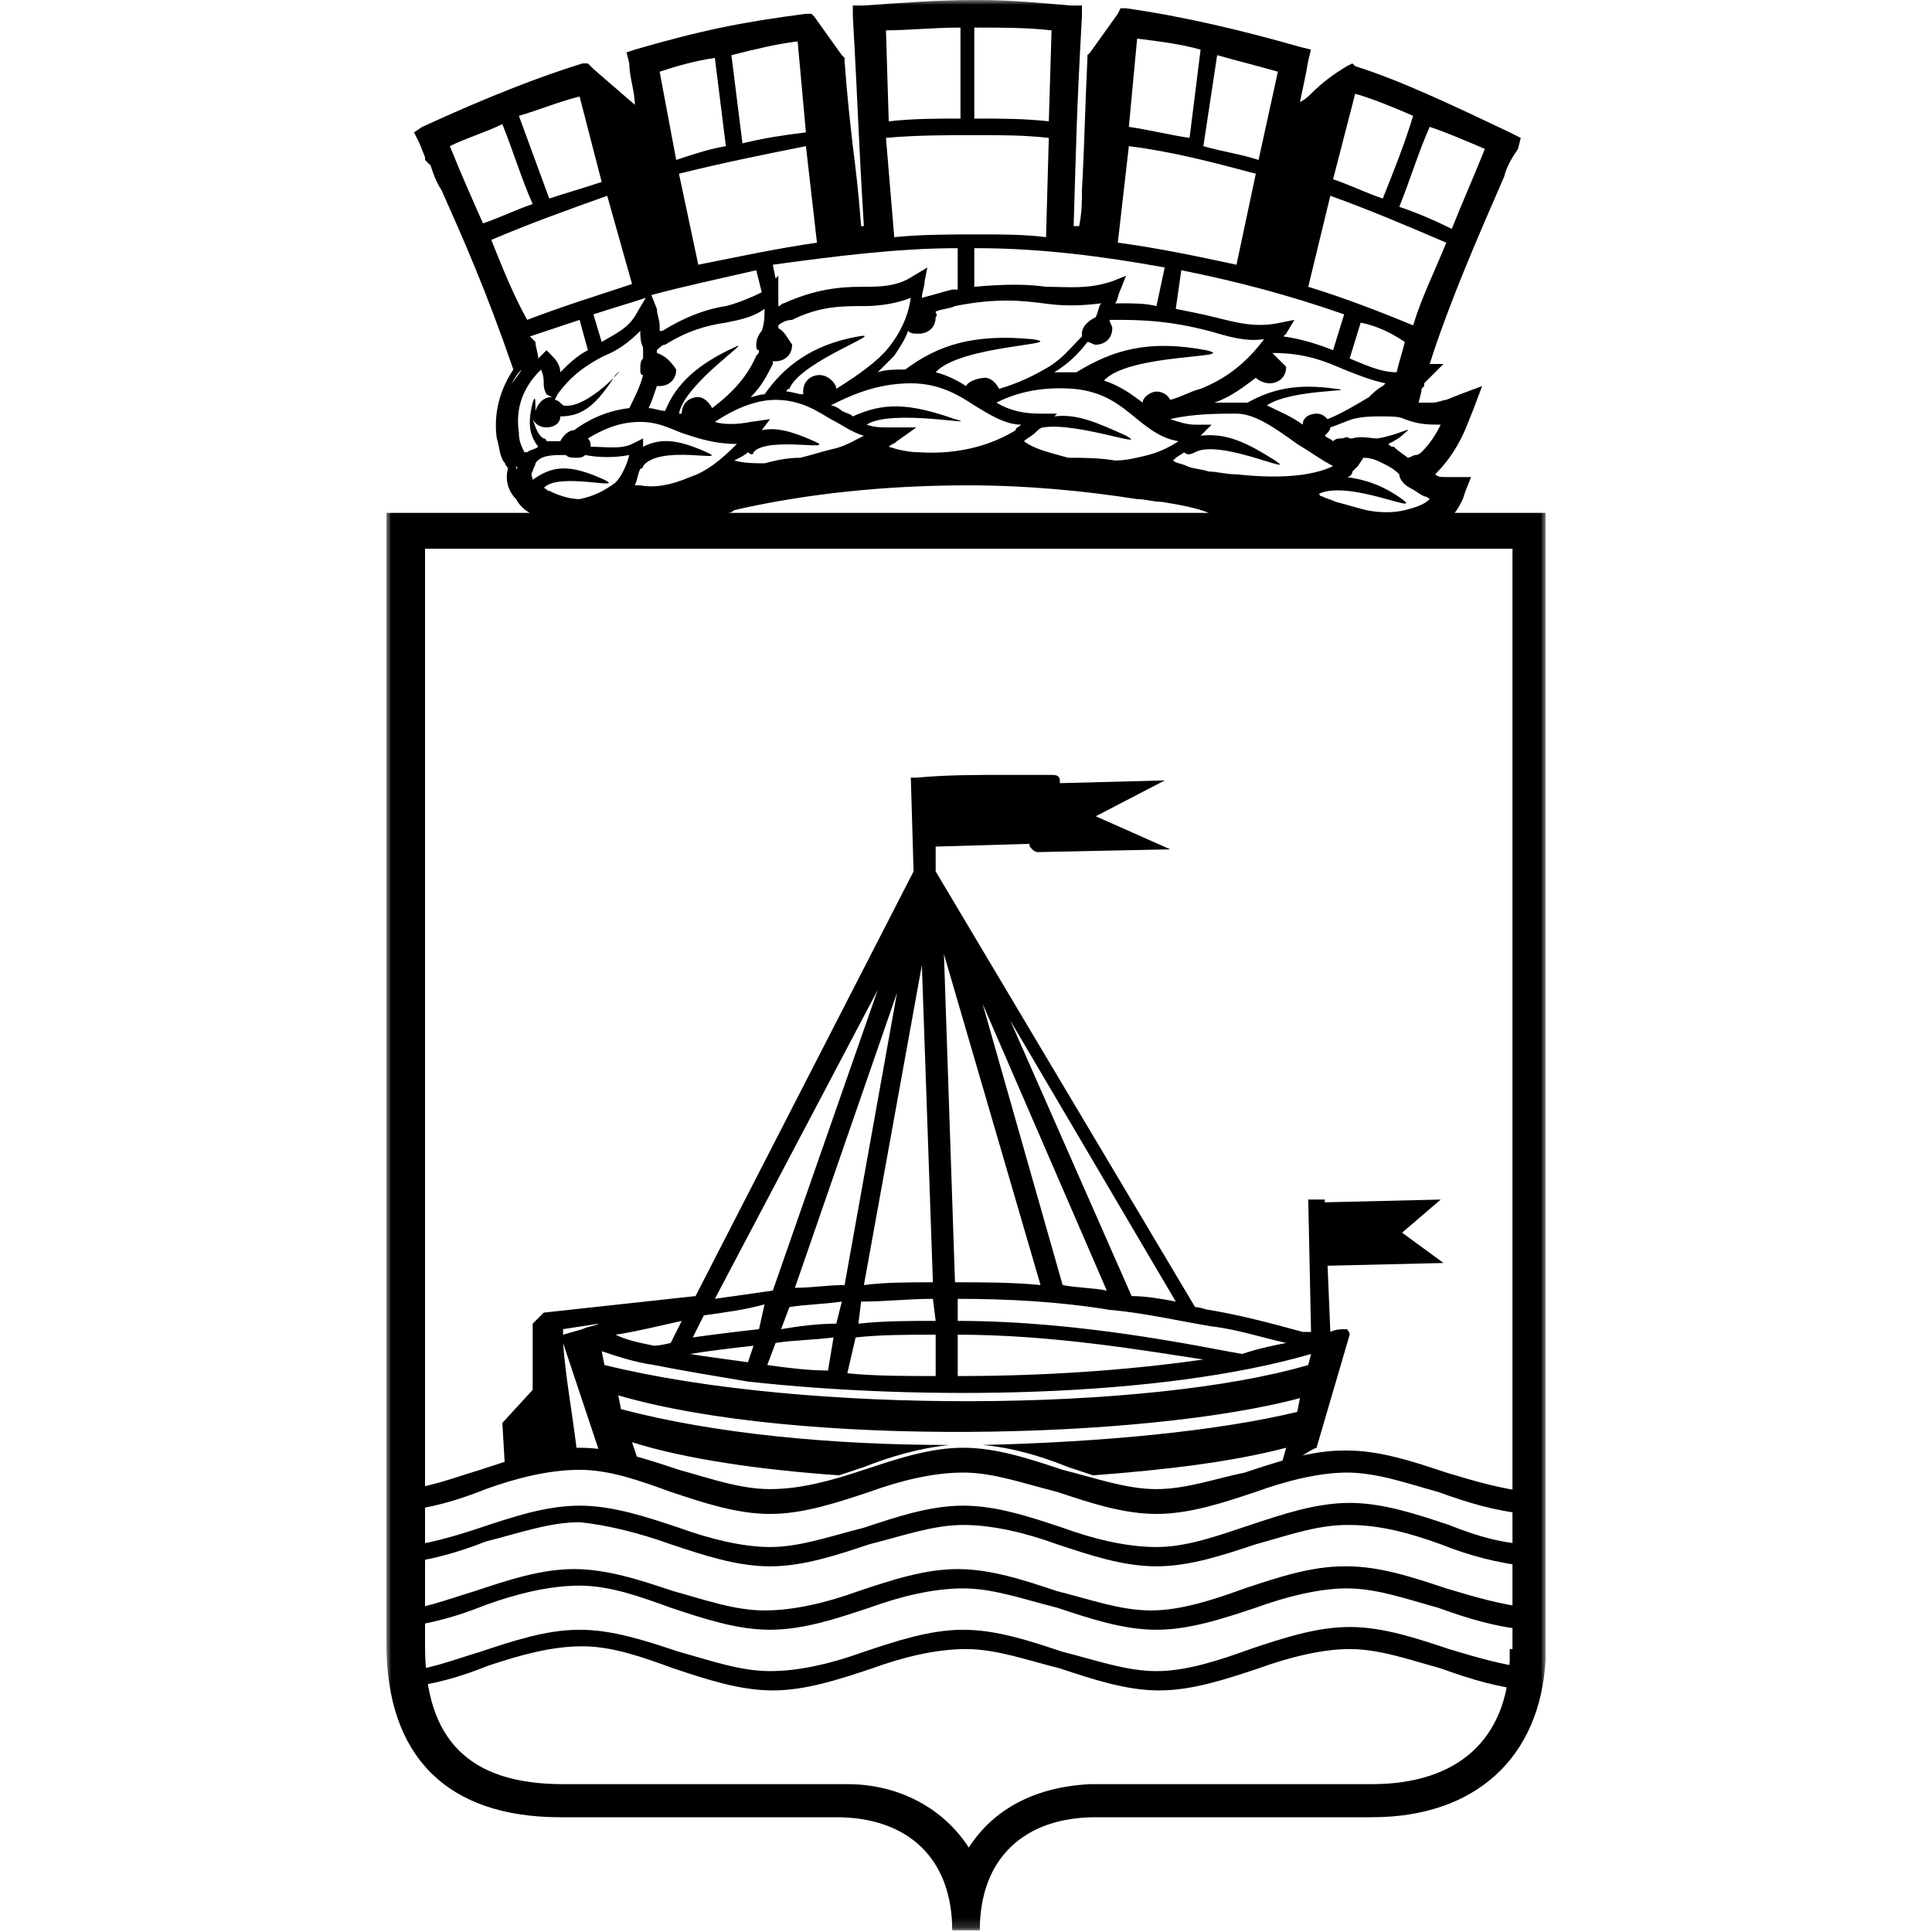
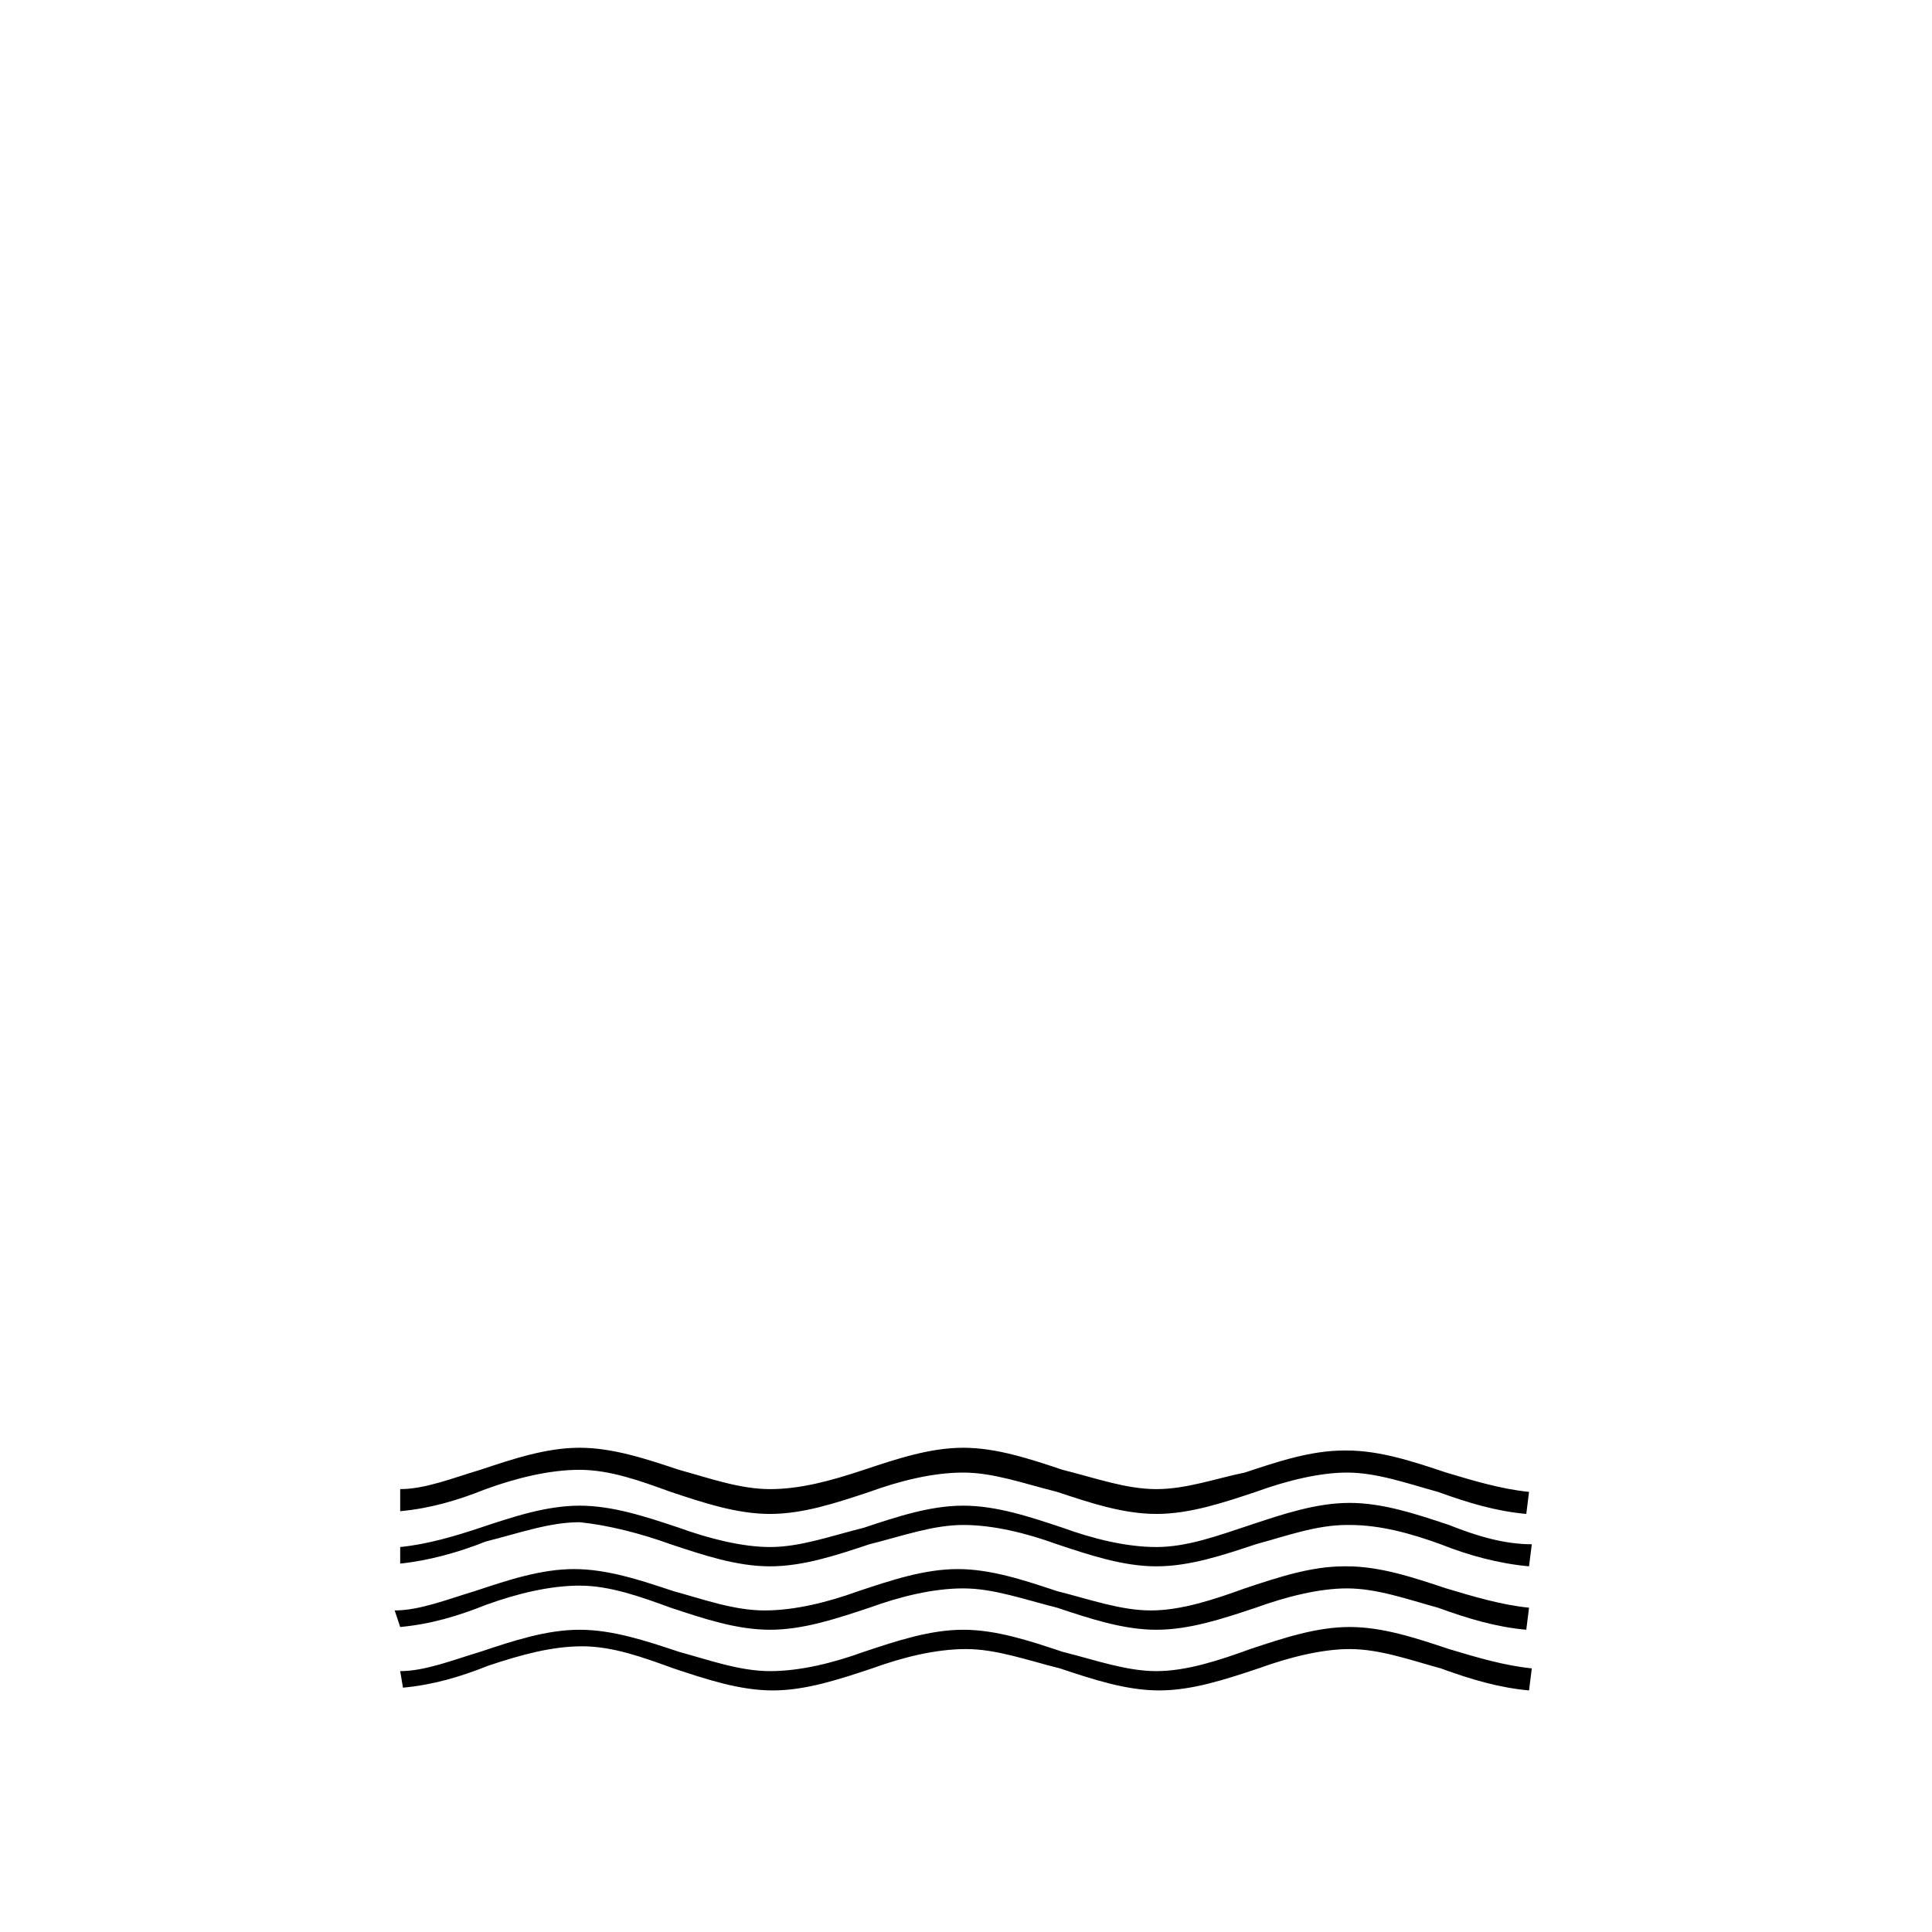
<svg xmlns="http://www.w3.org/2000/svg" width="200" height="200" viewBox="0 0 200 200" fill="none">
  <mask id="mask0_928_20709" style="mask-type:luminance" maskUnits="userSpaceOnUse" x="40" y="0" width="120" height="200">
    <path d="M160 0H40V199.825H160V0Z" fill="white" />
  </mask>
  <g mask="url(#mask0_928_20709)">
    <path d="M41.428 168.426C44.572 168.141 47.429 167.284 50.286 166.142C53.429 165.001 56.858 164.144 60 164.144C63.144 164.144 66.285 165.286 69.429 166.428C72.858 167.57 76.286 168.712 79.715 168.712C83.144 168.712 86.572 167.57 90.001 166.428C93.143 165.286 96.571 164.43 99.715 164.43C102.857 164.43 106.001 165.572 109.429 166.428C112.858 167.57 116.286 168.712 119.715 168.712C123.144 168.712 126.572 167.57 130.001 166.428C133.143 165.286 136.571 164.43 139.428 164.43C142.572 164.43 145.714 165.572 148.857 166.428C151.999 167.57 154.858 168.426 158 168.712L158.285 166.428C155.428 166.142 152.571 165.286 149.714 164.43C146.286 163.288 142.857 162.146 139.428 162.146H139.143C135.715 162.146 132.286 163.288 128.857 164.43C125.714 165.572 122.285 166.713 119.143 166.713C116 166.713 112.858 165.572 109.429 164.715C106.001 163.573 102.572 162.431 99.143 162.431C95.715 162.431 92.286 163.573 88.857 164.715C85.714 165.857 82.285 166.713 79.143 166.713C76 166.713 72.858 165.572 69.714 164.715C66.286 163.573 62.857 162.431 59.428 162.431C56 162.431 52.571 163.573 49.144 164.715C46.285 165.572 43.429 166.713 40.858 166.713L41.428 168.426ZM41.715 174.707C44.857 174.42 47.714 173.565 50.573 172.422C54.001 171.281 57.143 170.424 60.287 170.424C63.429 170.424 66.572 171.567 69.714 172.709C73.143 173.85 76.571 174.992 80 174.992C83.429 174.992 86.857 173.85 90.286 172.709C93.43 171.567 96.858 170.71 100 170.71C103.144 170.71 106.285 171.852 109.714 172.709C113.143 173.85 116.571 174.992 120 174.992C123.429 174.992 126.857 173.85 130.286 172.709C133.43 171.567 136.856 170.71 139.715 170.71C142.857 170.71 146.001 171.852 149.142 172.709C152.286 173.85 155.143 174.707 158.285 174.992L158.572 172.709C155.715 172.422 152.858 171.567 149.999 170.71C146.572 169.568 143.144 168.426 139.715 168.426C136.286 168.426 132.858 169.568 129.429 170.71C126.285 171.852 122.857 172.994 119.715 172.994C116.571 172.994 113.429 171.852 110.001 170.995C106.572 169.853 103.144 168.712 99.715 168.712C96.286 168.712 92.858 169.853 89.429 170.995C86.286 172.137 82.857 172.994 79.715 172.994C76.571 172.994 73.43 171.852 70.286 170.995C66.857 169.853 63.429 168.712 60 168.712C56.571 168.712 53.143 169.853 49.714 170.995C46.857 171.852 44 172.994 41.428 172.994L41.715 174.707ZM41.428 156.437C44.572 156.151 47.429 155.295 50.286 154.153C53.429 153.011 56.858 152.155 60 152.155C63.144 152.155 66.285 153.297 69.429 154.439C72.858 155.58 76.286 156.722 79.715 156.722C83.144 156.722 86.572 155.58 90.001 154.439C93.143 153.297 96.571 152.44 99.715 152.44C102.857 152.44 106.001 153.582 109.429 154.439C112.858 155.58 116.286 156.722 119.715 156.722C123.144 156.722 126.572 155.58 130.001 154.439C133.143 153.297 136.571 152.44 139.428 152.44C142.572 152.44 145.714 153.582 148.857 154.439C151.999 155.58 154.858 156.437 158 156.722L158.285 154.439C155.428 154.153 152.571 153.297 149.714 152.44C146.286 151.298 142.857 150.156 139.428 150.156H139.143C135.715 150.156 132.286 151.298 128.857 152.44C126.001 153.011 122.857 154.153 119.715 154.153C116.571 154.153 113.429 153.011 110.001 152.155C106.572 151.013 103.144 149.871 99.715 149.871C96.286 149.871 92.858 151.013 89.429 152.155C86.001 153.297 82.857 154.153 79.715 154.153C76.571 154.153 73.43 153.011 70.286 152.155C66.857 151.013 63.429 149.871 60 149.871C56.571 149.871 53.143 151.013 49.714 152.155C46.857 153.011 44 154.153 41.428 154.153V156.437ZM41.428 160.148C44.287 159.862 47.144 159.006 49.714 158.15C53.143 157.008 56.571 155.866 60 155.866C63.429 155.866 66.857 157.008 70.286 158.15C73.43 159.291 76.858 160.148 79.715 160.148C82.857 160.148 86.001 159.006 89.429 158.15C92.858 157.008 96.286 155.866 99.715 155.866C103.144 155.866 106.572 157.008 110.001 158.15C113.143 159.291 116.571 160.148 119.715 160.148C122.857 160.148 126 159.006 129.429 157.864C132.858 156.722 136.286 155.58 139.715 155.58C143.144 155.58 146.572 156.722 149.999 157.864C152.858 159.006 155.715 159.862 158.572 159.862L158.285 162.146C155.143 161.861 151.999 161.004 149.142 159.862C146.001 158.72 142.857 157.864 139.715 157.864H139.428C136.286 157.864 133.143 159.006 130.001 159.862C126.572 161.004 123.144 162.146 119.715 162.146C116.286 162.146 112.858 161.004 109.429 159.862C106.286 158.72 102.857 157.864 99.715 157.864C96.571 157.864 93.43 159.006 90.001 159.862C86.572 161.004 83.144 162.146 79.715 162.146C76.286 162.146 72.858 161.004 69.429 159.862C66.285 158.72 62.857 157.864 60 157.579C56.858 157.579 53.714 158.72 50.286 159.577C47.429 160.719 44.287 161.575 41.428 161.861V160.148Z" fill="black" />
  </g>
  <mask id="mask1_928_20709" style="mask-type:luminance" maskUnits="userSpaceOnUse" x="40" y="0" width="120" height="200">
-     <path d="M160 0H40V199.825H160V0Z" fill="white" />
-   </mask>
+     </mask>
  <g mask="url(#mask1_928_20709)">
    <path d="M62.574 141.306L62.289 139.879C64.002 140.45 65.717 141.02 67.716 141.306C70.575 141.877 74.003 142.448 77.43 143.019C95.432 145.017 120.002 144.732 135.717 140.164L135.43 141.306C118.858 146.159 83.43 146.444 62.574 141.306ZM62.002 137.024C61.43 137.309 60.86 137.309 60.289 137.595L58.288 138.166C58.288 137.88 58.288 137.881 58.288 137.595L62.002 137.024ZM80.002 133.598C78.002 133.884 76.001 134.169 74.003 134.455L90.859 102.483L80.002 133.598ZM87.431 133.028C85.716 133.028 84.002 133.313 82.289 133.313L92.86 102.768L87.431 133.028ZM95.432 99.914L96.573 132.742C94.001 132.742 91.716 132.742 89.431 133.028L95.432 99.914ZM107.716 133.028C104.859 132.742 101.717 132.742 98.86 132.742L97.717 98.772L107.716 133.028ZM114.573 133.598C113.145 133.313 111.431 133.313 110.003 133.028L101.717 103.91L114.573 133.598ZM121.717 134.74C120.289 134.455 118.573 134.169 117.145 134.169L104.574 105.623L121.717 134.74ZM99.145 142.448V138.166C109.144 138.166 118.858 139.879 124.574 140.735C116.573 141.877 108.003 142.448 99.145 142.448ZM88.574 138.451C91.144 138.166 94.001 138.166 96.86 138.166V142.448C93.716 142.448 90.575 142.448 87.716 142.162L88.574 138.451ZM80.289 139.022C82.002 138.737 84.002 138.737 86.287 138.451L85.716 141.877C83.717 141.877 81.43 141.592 79.43 141.306L80.289 139.022ZM78.002 139.308L77.43 141.02C75.432 140.735 73.145 140.45 71.431 140.164C73.145 139.879 75.432 139.593 78.002 139.308ZM70.575 136.739L69.431 139.022C68.288 139.308 67.716 139.308 67.716 139.308C66.287 139.022 64.859 138.737 63.717 138.166C65.717 137.88 68.003 137.309 70.575 136.739ZM78.573 137.595C76.001 137.881 73.716 138.166 71.716 138.451L72.86 136.168C74.86 135.882 77.145 135.597 79.145 135.026L78.573 137.595ZM86.574 137.024C84.574 137.024 82.574 137.309 80.859 137.595L81.717 135.311C83.43 135.026 85.146 135.026 87.146 134.74L86.574 137.024ZM96.86 136.739C94.001 136.739 91.431 136.739 88.859 137.024L89.144 134.74C91.716 134.74 94.001 134.455 96.573 134.455L96.86 136.739ZM133.145 139.022C131.716 139.308 130.288 139.593 128.573 140.164C125.146 139.593 112.288 136.739 99.145 136.739V134.455C104.287 134.455 109.716 134.74 114.86 135.597C118.288 135.882 122.002 136.739 125.431 137.309C128.003 137.595 130.573 138.451 133.145 139.022ZM139.717 138.166C139.717 137.88 139.43 137.595 139.43 137.595C138.858 137.595 138.288 137.595 137.717 137.88L137.43 131.029L149.431 130.744L145.144 127.604L149.144 124.178L137.145 124.464V124.178H135.43L135.717 137.88C135.43 137.88 135.145 137.88 134.86 137.88C131.716 137.024 128.573 136.168 125.146 135.597C124.859 135.597 124.287 135.311 123.716 135.311L96.86 90.208V87.639L106.574 87.353C106.574 87.639 106.574 87.639 106.859 87.924C107.144 88.21 107.431 88.21 107.431 88.21L121.145 87.924L113.431 84.499L120.574 80.788L109.716 81.073V80.788C109.716 80.217 109.144 80.217 108.859 80.217C107.144 80.217 105.431 80.217 104.002 80.217C100.859 80.217 98.002 80.217 94.86 80.502H94.288L94.573 90.208L72.003 134.169L56.288 135.882L55.145 137.024V143.875L52.003 147.301L52.288 152.154L59.717 150.155C59.145 145.588 58.573 142.733 58.288 139.022L62.002 150.155C63.145 150.155 64.859 150.441 66.002 151.012L65.431 149.299C70.859 151.012 78.573 152.154 86.859 152.725C87.716 152.439 88.574 152.154 89.431 151.868C92.288 150.726 95.431 149.87 98.288 149.584C86.287 149.584 74.003 148.443 64.287 145.873L64.002 144.446C82.574 149.87 118.573 149.014 134.573 144.732L134.288 146.159C126.002 148.157 114.001 149.299 101.717 149.584C104.859 149.87 107.716 150.726 110.573 151.868C111.431 152.154 112.288 152.439 113.145 152.725C120.859 152.154 127.716 151.297 133.145 149.87L132.573 151.868C133.716 151.583 135.43 150.155 136.288 149.87L139.717 138.166C139.717 138.451 139.717 138.451 139.717 138.166Z" fill="black" />
  </g>
  <mask id="mask2_928_20709" style="mask-type:luminance" maskUnits="userSpaceOnUse" x="40" y="0" width="120" height="200">
    <path d="M160 0H40V199.825H160V0Z" fill="white" />
  </mask>
  <g mask="url(#mask2_928_20709)">
-     <path d="M156.286 170.707C156.286 170.993 156.286 171.278 156.286 171.849C156 180.128 150.858 184.695 142 184.695H112.858C107.144 184.98 102.857 187.265 100.287 191.26C97.715 187.265 93.143 184.695 87.714 184.695H86.857H58.286C48.572 184.695 44 180.128 44 170.422V56.807H156.571V170.707H156.286ZM76.001 52.811C83.428 51.098 91.714 50.242 100.287 50.242C106.285 50.242 112.286 50.813 117.715 51.669C118.572 51.669 119.428 51.954 120.287 51.954C122 52.24 123.715 52.525 125.144 53.096H75.143C75.43 53.096 75.715 53.096 76.001 52.811ZM54.286 46.816C54.001 46.245 53.715 45.674 53.715 44.818C53.429 42.819 53.714 40.536 56.001 38.252C56.286 38.823 56.286 39.394 56.286 39.679C56.286 39.965 56.286 40.25 56.571 40.821L57.143 41.107C56.286 41.107 55.715 41.678 55.43 42.534C55.43 41.392 55.43 40.821 55.143 41.678C54.573 43.961 54.858 45.103 55.715 46.245C55.43 46.531 54.858 46.531 54.573 46.816C54.573 46.816 54.573 46.816 54.286 46.816ZM53.429 48.529C53.429 48.814 53.429 48.814 53.429 49.1C53.429 49.1 53.429 48.814 53.429 48.529V48.243C53.714 48.529 53.429 48.529 53.429 48.529ZM52.858 39.965C53.143 39.394 53.429 38.823 54.001 38.252C53.714 38.823 53.143 39.394 52.858 39.965ZM50.858 24.835C54.858 23.123 58.858 21.695 62.858 20.268L65.429 29.403C62 30.545 58.286 31.686 54.573 33.114C53.143 30.545 52.001 27.69 50.858 24.835ZM46.572 15.13C48.286 14.273 50.286 13.702 52.001 12.846C53.143 15.7 54.001 18.555 55.143 21.124C53.429 21.695 51.714 22.552 50.001 23.123C48.857 20.553 47.716 17.984 46.572 15.13ZM60 9.991L62.287 18.841C60.572 19.412 58.572 19.983 56.858 20.553L53.715 11.989C55.715 11.419 57.715 10.562 60 9.991ZM66.857 30.83L66.001 32.258C65.144 33.97 63.715 34.541 62.287 35.398L61.428 32.543C63.144 31.972 65.144 31.401 66.857 30.83ZM78.287 27.975L78.858 30.259C77.715 30.83 76.286 31.401 75.143 31.686C73.143 31.972 70.858 32.828 68.572 34.256H68.286C68.286 33.97 68.286 33.97 68.286 33.685C68.286 33.114 68.001 32.543 68.001 31.972L67.429 30.545C70.573 29.688 74.571 28.832 78.287 27.975ZM74.001 5.995L75.143 15.13C73.429 15.415 71.714 15.986 70.001 16.557L68.286 7.422C70.001 6.851 72.001 6.28 74.001 5.995ZM82.572 4.282L83.428 13.702C81.143 13.988 79.143 14.273 76.858 14.844L75.715 5.709C78 5.138 80.287 4.567 82.572 4.282ZM84.572 25.121C80.572 25.692 76.571 26.548 72.286 27.404L70.286 17.984C74.858 16.842 79.143 15.986 83.428 15.13L84.572 25.121ZM99.143 25.692V29.974C98.858 29.974 98.858 29.974 98.572 29.974C97.43 30.259 96.571 30.545 95.43 30.83C95.43 30.259 95.715 29.688 95.715 29.117L96 27.69L94.571 28.546C92.858 29.688 91.142 29.688 89.144 29.688C86.857 29.688 84.287 29.974 81.143 31.401C80.858 31.401 80.858 31.686 80.572 31.686V31.116C80.572 30.83 80.572 30.545 80.572 30.259V28.546L80.287 28.832L80 27.404C86.285 26.548 92.858 25.692 99.143 25.692ZM99.428 2.855V12.275C96.858 12.275 94.571 12.275 92.001 12.56L91.714 3.14C94.001 3.14 96.571 2.855 99.428 2.855ZM100.572 1.142C100.858 1.142 100.858 1.142 101.143 1.142C104.285 1.142 107.429 1.427 110.573 1.427C107.429 1.142 104.572 1.142 101.143 1.142C100.572 1.142 99.715 1.142 99.143 1.142C99.715 1.142 100.287 1.142 100.572 1.142ZM109.714 24.55C109.714 23.979 109.714 23.694 109.714 23.123C109.714 23.408 109.714 23.979 109.714 24.55ZM100.858 12.275V2.855H101.143C103.715 2.855 106.286 2.855 108.857 3.14L108.572 12.56C106 12.275 103.715 12.275 101.143 12.275H100.858ZM101.143 13.988C103.715 13.988 106 13.988 108.572 14.273L108.286 24.55C106.001 24.264 103.715 24.264 101.428 24.264C98.572 24.264 95.43 24.264 92.573 24.55L91.714 14.273C94.858 13.988 98 13.988 101.143 13.988ZM120.572 27.69L119.715 31.686C118.572 31.401 117.428 31.401 116 31.401C115.715 31.401 115.715 31.401 115.43 31.401C115.715 31.116 115.715 30.545 116 29.974L116.571 28.546L115.143 29.117C112.571 29.974 110.573 29.688 108.286 29.688C106.286 29.403 104 29.403 100.858 29.688V25.692H101.143C107.714 25.692 114.286 26.548 120.572 27.69ZM116.858 15.13C121.428 15.7 125.714 16.842 130.001 17.984L128.001 27.404C124 26.548 120 25.692 115.715 25.121L116.858 15.13ZM117.715 3.997C120 4.282 122.287 4.567 124.285 5.138L123.144 14.273C121.143 13.988 118.858 13.417 116.858 13.131L117.715 3.997ZM126 5.709C128.001 6.28 130.286 6.851 132.286 7.422L130.286 16.557C128.572 15.986 126.572 15.7 124.572 15.13L126 5.709ZM139.143 32.543L138 36.254C136.571 35.683 134.858 35.112 132.858 34.827L133.143 34.541L133.999 33.114L132.571 33.399C130.001 33.97 128.001 33.399 125.714 32.828C124.572 32.543 123.144 32.258 121.715 31.972L122.287 27.975C128.001 29.117 133.429 30.545 139.143 32.543ZM137.715 20.268C141.715 21.695 145.714 23.408 149.714 25.121C148.572 27.975 147.142 30.83 146.286 33.685C142.857 32.258 139.143 30.83 135.43 29.688L137.715 20.268ZM140 7.708C140.572 7.993 141.428 8.278 142 8.278C141.428 8.278 140.857 7.993 140 7.708C139.143 8.278 138.286 9.135 137.428 9.706C138.286 9.135 139.143 8.564 140 7.708ZM143.144 20.553C141.428 19.983 139.715 19.126 138 18.555L140.287 9.706C142.285 10.277 144.285 11.133 146.286 11.989C145.429 14.844 144.285 17.699 143.144 20.553ZM153.714 15.415C152.571 18.27 151.429 20.839 150.286 23.694C148.572 22.837 146.572 21.981 144.857 21.41C146 18.555 146.857 15.7 148.001 13.131C149.714 13.702 151.714 14.559 153.714 15.415ZM149.142 43.961C148.572 45.103 148.001 45.96 147.142 46.816C147.142 46.816 146.857 47.102 146.572 47.102C146.285 47.102 146.001 47.387 145.714 47.387C145.429 47.102 144.857 46.816 144.285 46.245C144 46.245 144 46.245 143.715 45.96C144.285 45.674 144.857 45.389 145.429 44.818C146.572 43.961 144.572 45.103 142.572 45.389C142 45.389 140.857 45.103 140 45.389H139.715C139.428 45.103 139.143 45.389 138.857 45.389C138.572 45.389 138.287 45.389 138 45.674C137.715 45.389 137.428 45.389 137.143 45.103C137.428 44.818 137.715 44.532 137.715 44.247C138.571 43.961 139.143 43.676 140 43.391C141.143 43.105 142 43.105 143.144 43.105C144 43.105 144.857 43.105 145.429 43.391C146.857 43.961 148.001 43.961 149.142 43.961ZM145.144 51.669C143.144 50.242 141.428 49.671 139.428 49.385C139.715 49.385 140 49.1 140 48.814C140.287 48.529 140.572 48.243 140.572 48.243L141.143 47.387C142 47.387 142.572 47.672 143.144 47.958C143.715 48.243 144.285 48.529 144.857 49.1C144.857 49.671 145.429 50.242 146 50.527C146.572 50.813 146.857 51.098 147.429 51.383C147.714 51.383 148.001 51.669 148.001 51.669C147.429 52.24 146.572 52.525 145.429 52.811C144.285 53.096 142.857 53.096 141.428 52.811C140.287 52.525 139.428 52.24 138.286 51.954C137.715 51.669 137.428 51.669 136.858 51.383C136.858 51.383 136.571 51.383 136.571 51.098C139.715 49.671 147.429 53.382 145.144 51.669ZM122.572 46.816C122.857 47.102 123.144 47.102 123.715 46.816C126.285 45.389 134.571 49.385 132.001 47.672C128.857 45.674 126.857 44.818 124.285 45.103L125.429 43.961H123.715C122.857 43.961 122 43.676 121.143 43.391C123.429 42.819 126.286 42.819 128.001 42.819C130.001 42.819 132.286 44.532 134.286 45.96C135.715 46.816 136.858 47.672 138 48.243C136.286 49.1 133.143 49.671 128.001 49.1C126.857 49.1 126 48.814 125.144 48.814C124.285 48.529 123.429 48.529 122.857 48.243C122.287 47.958 121.715 47.958 121.428 47.672C122 47.102 122.287 47.102 122.572 46.816ZM77.43 46.816C77.715 47.102 78 47.102 78 46.816C79.43 45.103 86.857 46.816 84.287 45.674C81.715 44.532 80.287 44.247 78.858 44.532L79.715 43.391L77.715 43.676C76.286 43.961 74.858 43.961 74.001 43.676C75.715 42.534 78 41.392 80.287 41.392C82.857 41.392 84.572 42.534 86 43.391C87.144 43.961 88.286 44.818 89.429 45.103C88.286 45.674 87.429 46.245 86 46.531C84.857 46.816 84 47.102 82.857 47.387C81.428 47.387 80.287 47.672 79.143 47.958C78 47.958 77.143 47.958 76.001 47.672C76.571 47.387 77.143 47.102 77.43 46.816ZM145.429 35.398C145.144 36.539 144.857 37.396 144.572 38.538C142.857 38.538 141.143 37.681 139.715 37.11L140.857 33.399C142.285 33.685 143.715 34.256 145.429 35.398C145.429 35.112 145.429 35.112 145.429 35.398ZM131.714 36.539C135.143 36.539 137.143 37.396 139.143 38.252C140.572 38.823 142 39.394 143.429 39.679L143.144 39.965C142.572 40.25 142 40.821 141.715 41.107C140.287 41.963 138.856 42.819 137.428 43.391C137.143 43.105 136.858 42.819 136.286 42.819C135.715 42.819 134.858 43.105 134.858 43.961C133.714 43.105 132.286 42.534 131.143 41.963C133.714 40.25 140.857 40.536 138.286 40.25C134.286 39.679 131.714 40.25 129.142 41.678H128.857C128.001 41.678 126.857 41.678 125.429 41.678H125.714C127.429 41.107 128.857 39.965 130.001 39.108C130.286 39.394 130.858 39.679 131.429 39.679C132.286 39.679 133.143 39.108 133.143 37.967C132.571 37.396 132.001 36.825 131.714 36.539ZM114.858 33.114C115.143 33.114 115.715 33.114 116 33.114C120.287 33.114 122.857 33.685 125.144 34.256C127.144 34.827 128.857 35.397 130.858 35.112C129.142 37.396 127.144 39.108 124.285 40.25C123.144 40.536 122.287 41.107 121.143 41.392C120.857 40.821 120.287 40.536 119.715 40.536C119.143 40.536 118.287 41.107 118.287 41.678C117.143 40.821 116 39.965 114.286 39.394C116.858 36.539 128.572 37.11 124.857 36.254C118.858 35.112 115.143 36.254 111.429 38.538H111.143C110.286 38.538 109.714 38.538 109.144 38.538C110.572 37.681 111.714 36.539 112.571 35.398C112.858 35.398 113.143 35.683 113.429 35.683C114.286 35.683 115.143 35.112 115.143 33.97C115.143 33.685 114.858 33.399 114.858 33.114ZM96.858 32.258C97.43 31.972 98.287 31.972 98.858 31.686C103.144 30.83 105.715 31.116 108.001 31.401C110.001 31.686 111.714 31.686 114.001 31.401C113.714 31.686 113.714 32.258 113.429 32.828C112.858 33.114 112.001 33.685 112.001 34.541C112.001 34.541 112.001 34.541 112.001 34.827C110.858 35.968 110.001 37.11 108.572 37.967C107.144 38.823 105.429 39.679 103.429 40.25C103.144 39.679 102.572 39.108 102 39.108C101.428 39.108 100.287 39.394 100 39.965C99.143 39.394 98 38.823 96.858 38.538C99.428 35.683 110.858 35.683 106.857 35.112C100.858 34.541 97.143 35.683 93.714 38.252C92.573 38.252 91.714 38.252 90.858 38.538C91.429 37.967 92.001 37.396 92.573 36.825C93.143 35.968 93.714 35.112 94.001 34.256C94.286 34.541 94.571 34.541 95.143 34.541C96 34.541 96.858 33.97 96.858 32.828C97.143 32.543 96.858 32.543 96.858 32.258ZM80.572 33.97V33.685C80.858 33.399 81.428 33.114 82 33.114C84.857 31.686 87.144 31.686 89.429 31.686C91.143 31.686 92.858 31.401 94.286 30.83C94.001 32.828 93.143 34.541 92.001 35.968C90.858 37.396 88.857 38.823 86.572 40.25C86.572 39.679 85.716 38.823 84.857 38.823C84 38.823 83.144 39.394 83.144 40.536V40.821C82.572 40.821 82 40.536 81.428 40.536C81.428 40.536 81.428 40.25 81.715 40.25C82.857 37.396 92.001 34.256 88.857 34.827C84 35.683 81.143 37.967 79.143 40.821C78.572 40.821 78 41.107 77.715 41.107C78.858 39.965 79.43 38.823 80 37.681V37.396H80.287C81.143 37.396 82 36.825 82 35.683C81.428 34.827 81.143 34.256 80.572 33.97ZM68.001 36.539V36.254C68.286 35.968 68.572 35.683 68.857 35.683C71.144 34.256 73.143 33.685 75.143 33.399C76.571 33.114 78 32.828 79.143 31.972C79.143 32.828 79.143 33.399 78.858 34.256C78.572 34.541 78.287 35.112 78.287 35.683C78.287 35.968 78.287 36.254 78.572 36.254C78.572 36.539 78.572 36.539 78.287 36.825C77.43 38.823 76.001 40.536 73.715 42.249C73.43 41.678 72.858 41.107 72.286 41.107C71.429 41.107 70.573 41.678 70.573 42.819H70.286C70.858 39.679 78.287 34.827 76.001 35.968C72.286 37.681 70.001 39.679 68.857 42.534C68.286 42.534 67.716 42.249 67.144 42.249C67.429 41.678 67.716 40.821 68.001 39.965C68.001 39.965 68.001 39.965 68.286 39.965C69.144 39.965 70.001 39.394 70.001 38.252C69.429 37.396 68.857 36.825 68.001 36.539ZM54.858 34.827C56.571 34.256 58.286 33.685 60 33.114L60.858 36.254C59.715 36.825 58.858 37.681 58 38.538C58 37.967 57.715 37.396 57.143 36.825L56.571 36.254L56.001 36.825L55.715 37.11C55.715 36.539 55.43 35.968 55.43 35.398C55.143 35.112 54.858 34.827 54.858 34.827ZM58.286 41.963C58 41.678 57.715 41.392 57.43 41.392L57.715 40.821C59.143 38.823 60.858 37.681 62.572 36.825C64 36.254 65.144 35.397 66.285 34.256C66.285 34.827 66.285 35.397 66.572 35.968C66.572 36.254 66.572 36.539 66.572 37.11C66.285 37.396 66.285 37.681 66.285 38.252C66.285 38.538 66.285 38.823 66.572 38.823C66.285 39.965 65.715 41.107 65.144 42.249C62.572 42.534 60.572 43.676 59.43 44.532C58.858 44.532 58.286 45.103 58 45.674H57.715C57.43 45.674 57.143 45.674 56.571 45.674C56.571 45.674 56.571 45.389 56.286 45.389C55.715 45.103 55.43 44.247 55.143 43.391C55.43 43.961 56.001 44.247 56.571 44.247C57.143 44.247 58 43.961 58 43.105C60.287 43.105 61.715 41.963 63.715 38.823C65.429 37.11 60.858 42.534 58.286 41.963ZM62.572 49.671C58.858 47.958 57.143 48.243 55.143 49.671C55.143 49.385 54.858 49.1 55.143 48.814C55.143 48.529 55.43 48.243 55.43 47.958C56.001 47.102 57.143 47.102 58.572 47.102C58.858 47.387 59.143 47.387 59.715 47.387C60 47.387 60.287 47.387 60.572 47.102C62 47.387 63.715 47.387 65.144 47.102C64.857 48.243 64.287 49.385 63.715 49.956C62.572 50.813 61.428 51.383 60 51.669C59.143 51.669 58 51.383 56.858 50.813C56.571 50.813 56.571 50.527 56.286 50.527C57.715 48.814 64.857 50.813 62.572 49.671ZM73.143 46.816C70.001 45.389 68.286 45.389 66.572 46.245V45.389L65.429 45.96C64.287 46.531 62.572 46.245 61.143 46.245C61.143 45.96 61.143 45.674 60.858 45.389C62.287 44.532 64 43.676 66.285 43.676C68.001 43.676 69.144 44.247 70.573 44.818C72.286 45.389 74.001 45.96 76.286 45.96C74.571 47.672 73.143 48.814 71.429 49.385C69.429 50.242 67.716 50.527 66.285 50.242C66 50.242 65.716 50.242 65.716 50.242C66.001 49.671 66 49.1 66.285 48.529C66.285 48.529 66.572 48.529 66.572 48.243C68.286 45.96 75.715 47.958 73.143 46.816ZM92.001 44.247C91.142 44.247 90.573 44.247 89.714 43.961C92.286 42.249 102 44.247 98.858 43.391C94.001 41.678 91.429 41.678 88.286 43.105C88.001 42.819 87.714 42.819 87.144 42.534C86.857 42.249 86.285 41.963 86 41.963C87.714 41.107 90.573 39.679 94.286 39.679C97.143 39.679 99.143 40.821 100.858 41.963C102.287 42.819 104 43.961 105.715 43.961C105.429 44.247 105.144 44.247 105.144 44.532C102.857 45.96 99.428 47.102 95.143 46.816C94.001 46.816 92.858 46.531 92.001 46.245C92.286 45.96 92.573 45.96 92.858 45.674L94.858 44.247H92.001ZM106.001 45.674C106.286 45.389 106.857 45.103 107.144 44.818C107.429 44.532 107.714 44.247 108.001 44.247C111.429 43.676 119.143 46.531 116.571 45.103C113.429 43.676 111.429 42.819 109.144 43.105L109.429 42.819H107.714C106.001 42.819 104.572 42.534 103.144 41.678C104.857 40.821 107.429 39.965 111.143 40.25C114.286 40.536 116 41.963 117.715 43.391C119.143 44.532 120.287 45.389 122 45.674C121.143 46.245 120 46.816 118.858 47.102C117.715 47.387 116.571 47.672 115.43 47.672C113.714 47.387 112.001 47.387 110.573 47.387C108.572 46.816 107.144 46.531 106.001 45.674ZM158.572 53.096H150.571C150.858 52.811 151.143 52.24 151.429 51.669L151.714 50.813L152.286 49.385H150.858H149.714C149.142 49.385 148.857 49.385 148.572 49.1C150.001 47.672 151.143 45.96 152.001 43.676L152.571 42.249L153.429 39.965L151.142 40.821L149.714 41.392C149.429 41.392 148.857 41.678 148.286 41.678C148.001 41.678 147.429 41.678 146.857 41.678L147.142 40.536C147.142 40.25 147.142 40.25 147.429 39.965C147.429 39.965 147.429 39.965 147.429 39.679L147.714 39.394L149.429 37.681H148.001C150.001 31.401 152.858 24.835 155.715 18.27C156 17.128 156.571 16.271 157.143 15.415L157.428 14.273L156.286 13.702C150.286 10.848 144.857 8.278 140.287 6.851L140 6.566L139.428 6.851C138 7.708 136.858 8.564 135.715 9.706C135.43 9.991 135.143 10.277 134.571 10.562C134.858 9.135 135.143 7.993 135.43 6.28L135.715 5.138L134.571 4.853C128.572 3.14 122.572 1.713 116.571 0.856H116L115.715 1.427L112.858 5.424L112.571 5.709V5.995C112.286 11.989 112.286 14.559 112.001 19.697C112.001 20.839 112.001 21.981 111.714 23.408H111.143C111.429 14.273 111.429 11.989 112.001 1.713V0.571H110.857C107.429 0.285 104.572 0 101.428 0H100.858C97.143 0 93.43 0.285 89.429 0.571H88.286V1.713C88.857 11.704 88.857 14.273 89.429 23.408H89.144C88.857 19.697 88.572 17.413 88.286 15.13C88.001 12.56 87.714 10.277 87.429 6.28V5.995L87.144 5.709L84.287 1.713L84 1.427H83.428C76.858 2.284 72.573 3.14 65.716 5.138L64.857 5.424L65.144 6.566C65.144 7.993 65.716 9.42 65.716 10.848L61.428 7.137L60.858 6.566H60.287C55.715 7.993 50.573 9.991 43.715 13.131L42.859 13.702L43.429 14.844L44 16.271V16.557L44.572 17.128C44.857 17.984 45.144 18.841 45.715 19.697C48.001 24.835 50.286 29.974 53.143 38.252C51.429 40.821 51.144 43.391 51.429 45.389C51.714 46.245 51.714 47.387 52.286 47.958C52.286 48.243 52.573 48.243 52.573 48.529C52.286 49.671 52.573 50.813 53.429 51.669C53.714 52.24 54.286 52.811 54.858 53.096H41.43H40V54.524V170.136C40 181.84 46.287 188.12 58 188.12H86.572C94.001 188.12 98.572 192.402 98.572 199.824H101.428C101.428 192.402 106 188.12 113.429 188.12H142C152.858 188.12 159.428 181.84 160 171.849C160 171.278 160 170.707 160 170.136V54.524V53.096H158.572Z" fill="black" />
-   </g>
+     </g>
</svg>